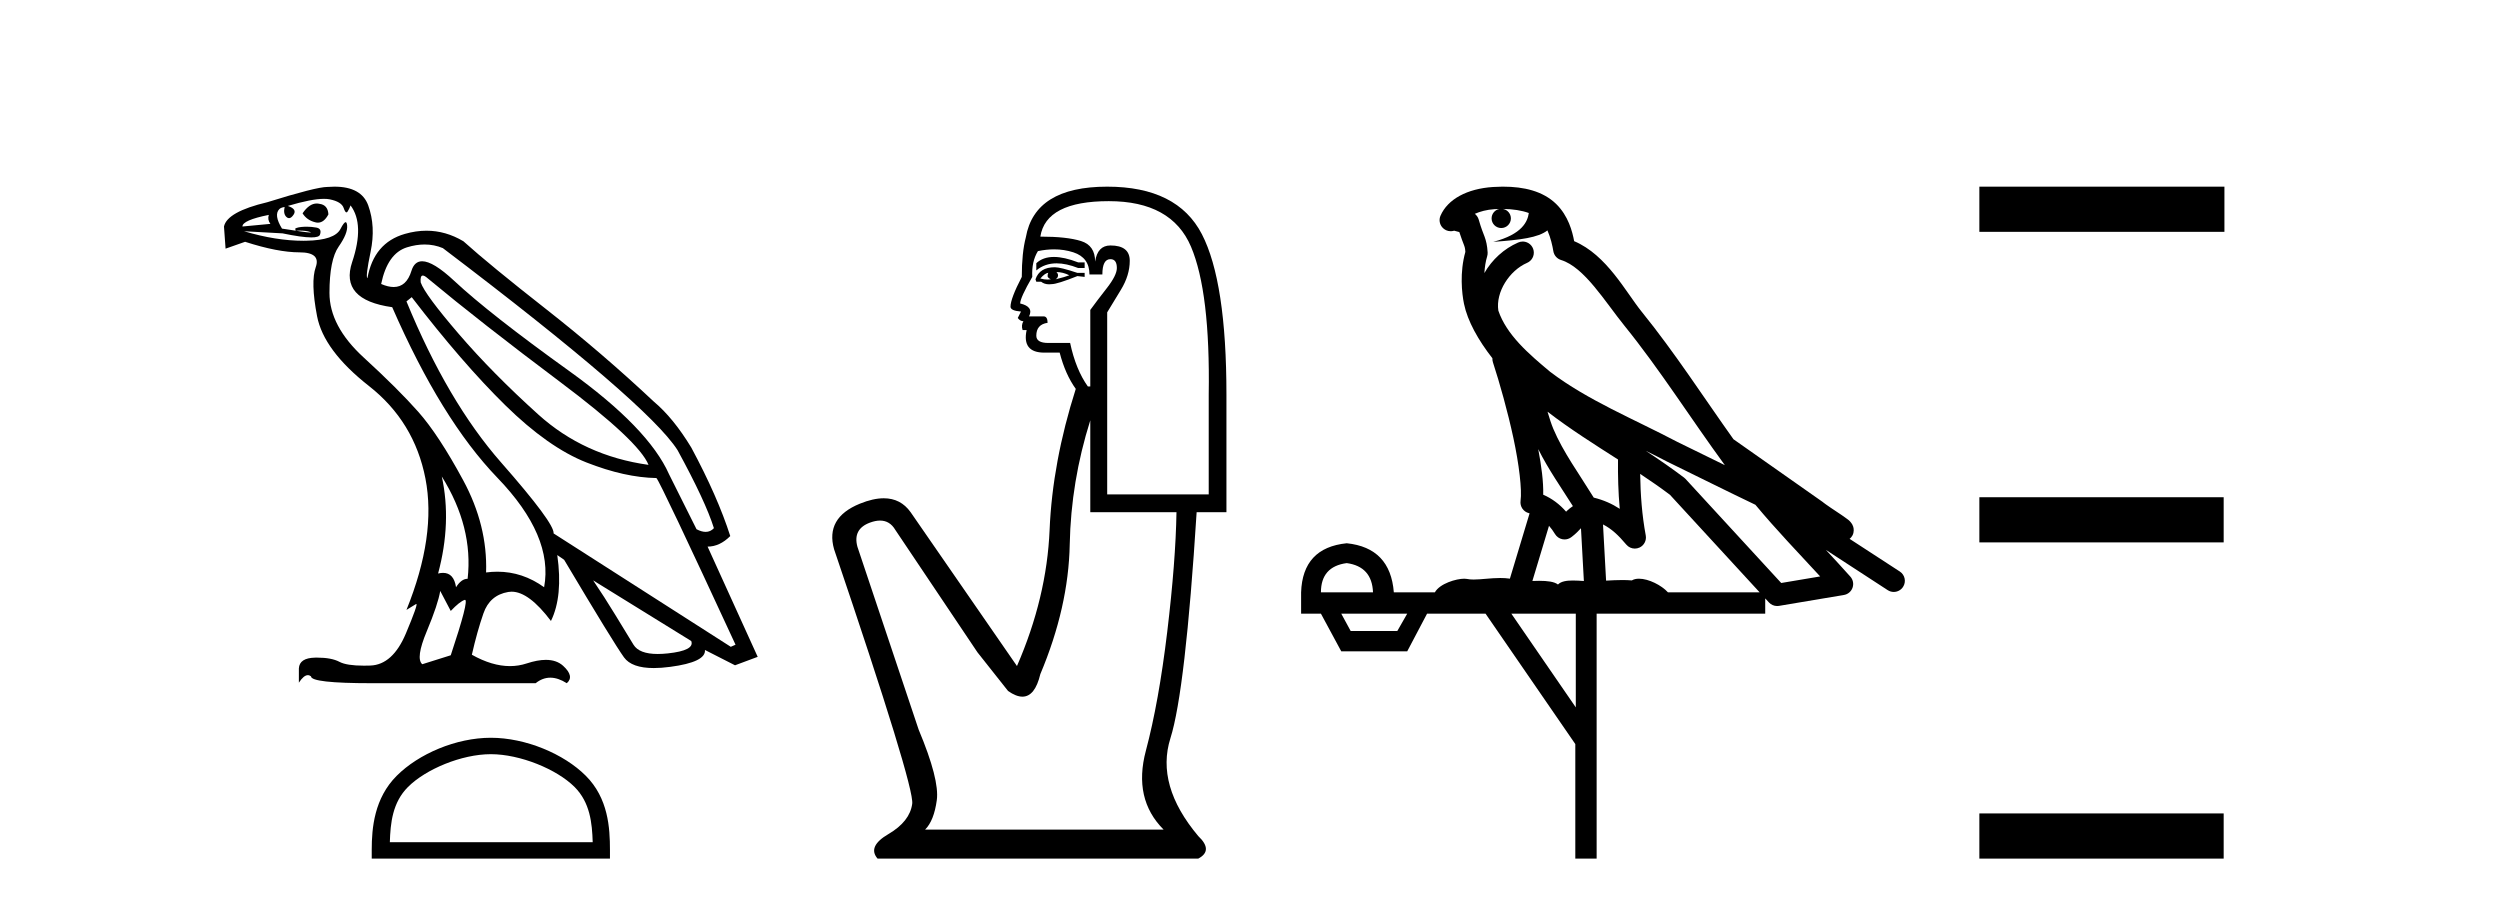
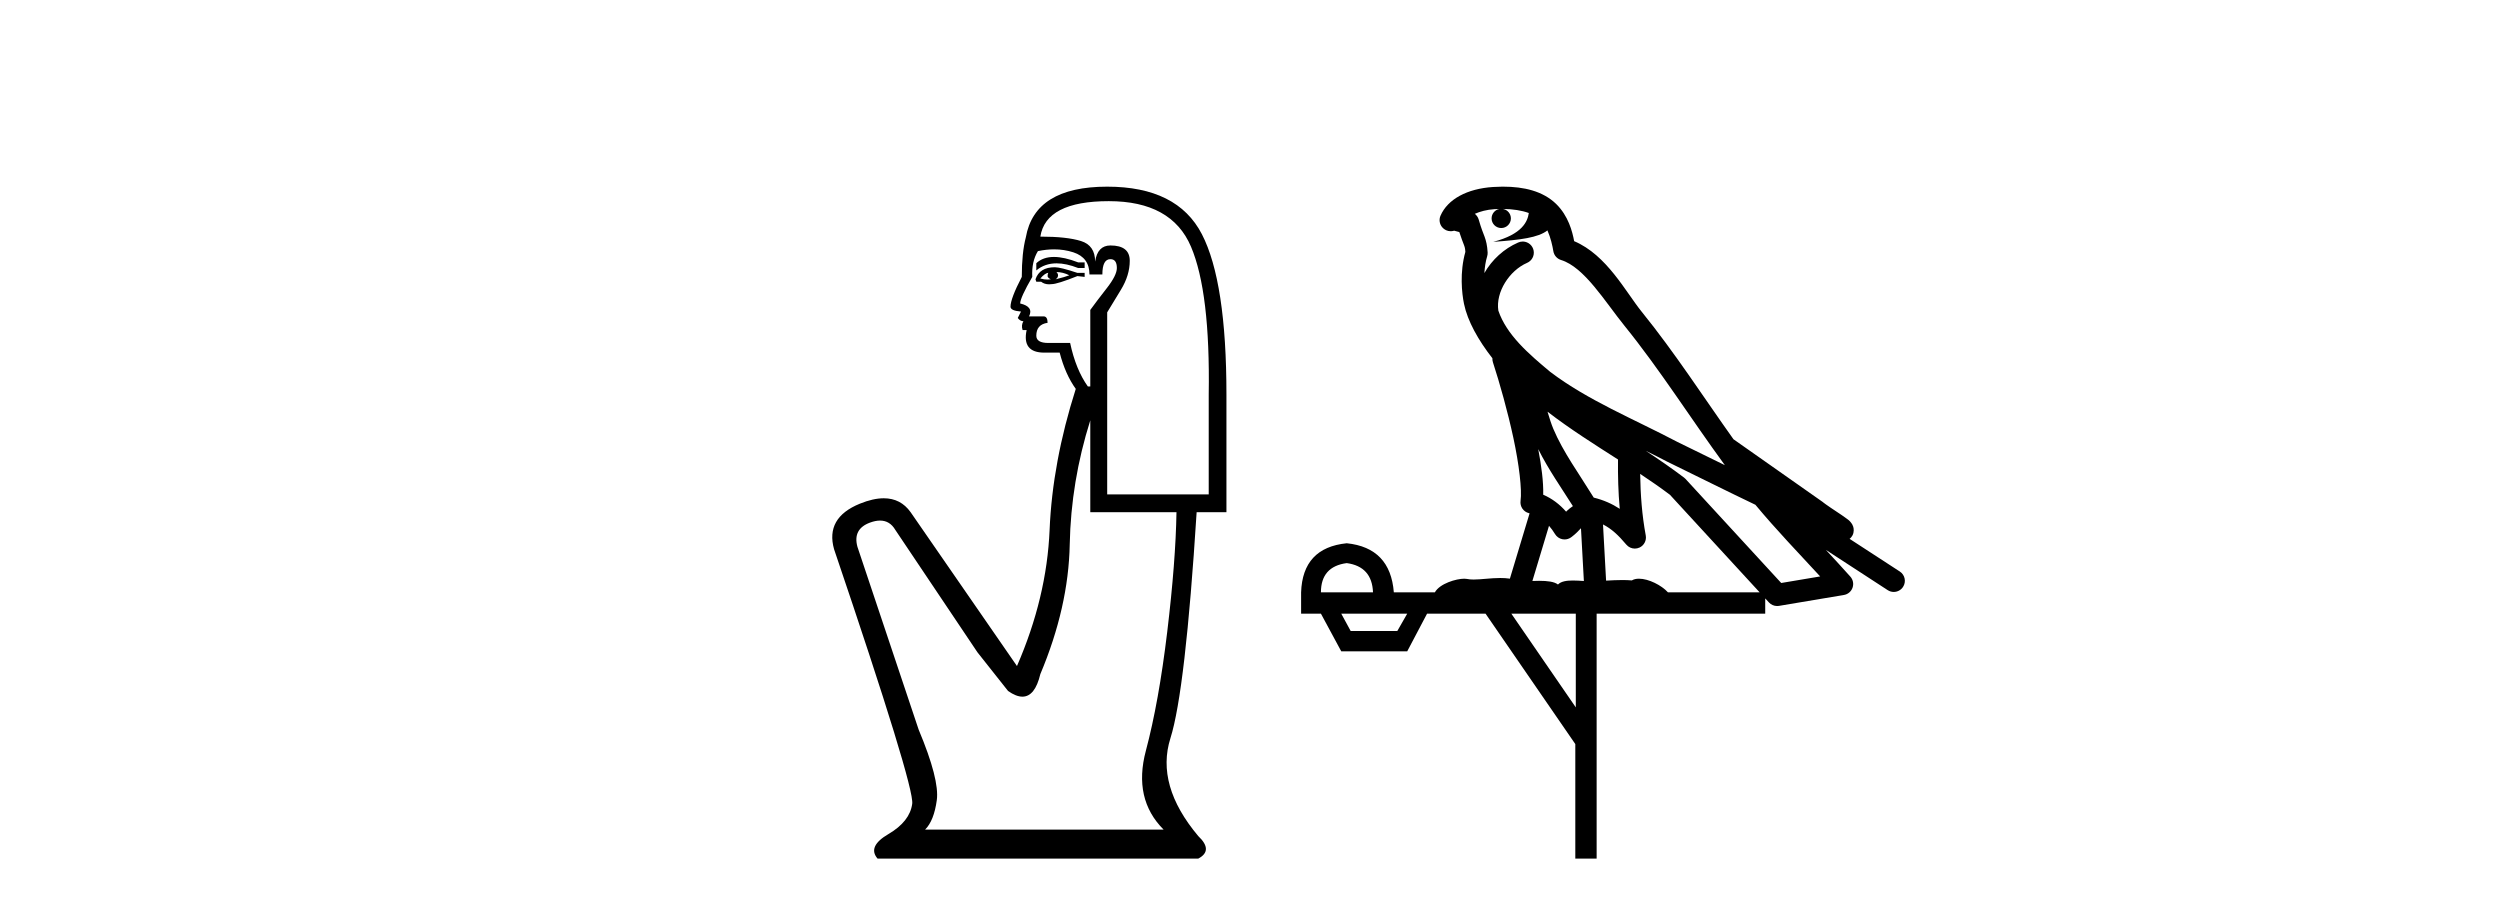
<svg xmlns="http://www.w3.org/2000/svg" width="113.0" height="41.0">
-   <path d="M 14.315 9.198 Q 13.979 9.198 13.676 9.642 Q 13.867 9.952 14.248 10.047 Q 14.31 10.064 14.369 10.064 Q 14.647 10.064 14.844 9.69 Q 14.82 9.261 14.439 9.213 Q 14.376 9.198 14.315 9.198 ZM 12.15 9.713 Q 12.079 9.928 12.222 10.119 L 10.958 10.238 Q 10.958 9.952 12.15 9.713 ZM 19.111 12.455 Q 19.189 12.455 19.325 12.574 Q 21.733 14.576 25.309 17.258 Q 28.884 19.94 29.313 21.012 Q 26.405 20.607 24.331 18.736 Q 22.257 16.865 20.732 15.089 Q 19.206 13.313 19.016 12.765 Q 18.986 12.455 19.111 12.455 ZM 19.192 11.051 Q 19.625 11.051 20.017 11.215 Q 29.289 18.247 30.624 20.345 Q 31.888 22.657 32.269 23.873 Q 32.114 24.041 31.896 24.041 Q 31.712 24.041 31.483 23.921 L 30.243 21.441 Q 29.313 19.344 25.726 16.769 Q 22.138 14.195 20.529 12.693 Q 19.582 11.809 19.081 11.809 Q 18.731 11.809 18.598 12.24 Q 18.374 12.973 17.794 12.973 Q 17.544 12.973 17.228 12.836 Q 17.514 11.454 18.396 11.179 Q 18.81 11.051 19.192 11.051 ZM 19.969 21.537 L 19.969 21.537 Q 21.399 23.825 21.137 26.161 Q 20.851 26.161 20.613 26.543 Q 20.514 25.894 20.027 25.894 Q 19.923 25.894 19.802 25.923 Q 20.422 23.611 19.969 21.537 ZM 14.643 8.988 Q 14.791 8.988 14.904 9.01 Q 15.44 9.118 15.535 9.404 Q 15.601 9.6 15.66 9.6 Q 15.688 9.6 15.714 9.558 Q 15.797 9.427 15.845 9.284 Q 16.489 10.143 15.917 11.847 Q 15.345 13.551 17.728 13.885 Q 19.945 18.962 22.484 21.596 Q 25.023 24.23 24.594 26.543 Q 23.618 25.841 22.484 25.841 Q 22.231 25.841 21.971 25.875 Q 22.043 23.754 20.934 21.704 Q 19.826 19.654 18.908 18.617 Q 17.991 17.58 16.441 16.161 Q 14.892 14.743 14.892 13.241 Q 14.892 11.74 15.309 11.144 Q 15.726 10.548 15.69 10.19 Q 15.676 10.043 15.623 10.043 Q 15.547 10.043 15.392 10.345 Q 15.13 10.858 13.843 10.881 Q 13.778 10.883 13.713 10.883 Q 12.479 10.883 11.03 10.452 L 11.03 10.452 L 12.77 10.548 Q 13.647 10.731 14.071 10.731 Q 14.42 10.731 14.463 10.607 Q 14.558 10.333 14.296 10.286 Q 14.086 10.247 13.861 10.247 Q 13.805 10.247 13.747 10.25 Q 13.461 10.262 13.342 10.333 L 13.366 10.429 Q 13.461 10.423 13.547 10.423 Q 13.845 10.423 14.022 10.488 Q 14.08 10.51 14.023 10.51 Q 13.859 10.51 12.746 10.333 Q 12.365 9.713 12.627 9.451 Q 12.699 9.38 12.865 9.356 L 12.865 9.356 Q 12.794 9.666 12.949 9.809 Q 13.005 9.861 13.063 9.861 Q 13.165 9.861 13.271 9.702 Q 13.438 9.451 13.009 9.308 Q 14.083 8.988 14.643 8.988 ZM 18.61 13.432 Q 20.899 16.412 22.841 18.319 Q 24.784 20.226 26.512 20.905 Q 28.241 21.584 29.671 21.608 Q 29.862 21.823 33.246 29.141 L 33.032 29.236 L 25.023 24.111 Q 25.07 23.658 22.651 20.905 Q 20.231 18.152 18.372 13.623 L 18.61 13.432 ZM 26.81 26.233 L 31.244 28.974 Q 31.411 29.403 30.183 29.534 Q 29.938 29.56 29.729 29.56 Q 28.891 29.56 28.634 29.141 Q 28.312 28.617 27.812 27.794 Q 27.311 26.972 26.81 26.233 ZM 19.898 26.71 L 20.374 27.615 Q 20.78 27.186 21.006 27.115 Q 21.012 27.113 21.017 27.113 Q 21.209 27.113 20.374 29.618 L 19.087 30.023 Q 18.777 29.761 19.29 28.533 Q 19.802 27.305 19.898 26.71 ZM 15.116 8.437 Q 14.963 8.437 14.796 8.45 Q 14.296 8.45 12.079 9.141 Q 10.267 9.57 10.124 10.238 L 10.196 11.239 L 11.078 10.929 Q 12.556 11.406 13.533 11.406 Q 14.51 11.406 14.272 12.073 Q 14.034 12.741 14.331 14.29 Q 14.629 15.84 16.679 17.449 Q 18.729 19.058 19.23 21.632 Q 19.731 24.207 18.372 27.568 L 18.801 27.305 Q 18.81 27.299 18.816 27.299 Q 18.906 27.299 18.348 28.628 Q 17.752 30.047 16.739 30.083 Q 16.587 30.088 16.449 30.088 Q 15.669 30.088 15.345 29.916 Q 14.984 29.724 14.326 29.724 Q 14.288 29.724 14.248 29.725 Q 13.533 29.737 13.509 30.214 L 13.509 30.857 Q 13.73 30.517 13.915 30.517 Q 13.989 30.517 14.057 30.571 Q 14.057 30.881 16.799 30.881 L 24.212 30.881 Q 24.522 30.631 24.874 30.631 Q 25.225 30.631 25.619 30.881 Q 25.976 30.571 25.452 30.094 Q 25.156 29.826 24.672 29.826 Q 24.296 29.826 23.807 29.987 Q 23.441 30.108 23.05 30.108 Q 22.243 30.108 21.328 29.594 Q 21.566 28.545 21.852 27.723 Q 22.138 26.9 22.973 26.757 Q 23.047 26.744 23.124 26.744 Q 23.905 26.744 24.903 28.068 Q 25.452 26.948 25.189 25.089 L 25.189 25.089 L 25.499 25.303 Q 27.74 29.069 28.205 29.713 Q 28.554 30.196 29.552 30.196 Q 29.885 30.196 30.291 30.142 Q 31.912 29.928 31.864 29.379 L 31.864 29.379 L 33.223 30.071 L 34.248 29.689 L 31.983 24.707 Q 32.531 24.707 33.008 24.23 Q 32.436 22.443 31.244 20.226 Q 30.434 18.891 29.552 18.152 Q 27.216 15.959 24.677 13.968 Q 22.138 11.978 20.946 10.905 Q 20.146 10.428 19.276 10.428 Q 18.799 10.428 18.3 10.572 Q 16.894 10.977 16.608 12.574 Q 16.513 12.526 16.751 11.382 Q 16.989 10.238 16.644 9.284 Q 16.336 8.437 15.116 8.437 Z" style="fill:#000000;stroke:none" />
-   <path d="M 22.186 34.089 C 23.51 34.089 25.168 34.769 25.97 35.571 C 26.672 36.273 26.764 37.203 26.79 38.068 L 17.621 38.068 C 17.647 37.203 17.739 36.273 18.441 35.571 C 19.243 34.769 20.862 34.089 22.186 34.089 ZM 22.186 33.347 C 20.615 33.347 18.924 34.073 17.933 35.064 C 16.917 36.08 16.802 37.418 16.802 38.419 L 16.802 38.809 L 27.57 38.809 L 27.57 38.419 C 27.57 37.418 27.494 36.08 26.477 35.064 C 25.487 34.073 23.757 33.347 22.186 33.347 Z" style="fill:#000000;stroke:none" />
  <path d="M 47.638 11.614 Q 47.142 11.614 46.841 11.897 L 46.841 12.224 Q 47.222 11.903 47.759 11.903 Q 48.196 11.903 48.734 12.115 L 49.026 12.115 L 49.026 11.86 L 48.734 11.86 Q 48.101 11.614 47.638 11.614 ZM 47.751 12.297 Q 48.042 12.297 48.334 12.443 Q 48.152 12.516 47.715 12.625 Q 47.824 12.552 47.824 12.443 Q 47.824 12.37 47.751 12.297 ZM 47.387 12.334 Q 47.351 12.37 47.351 12.479 Q 47.351 12.552 47.496 12.625 Q 47.423 12.637 47.346 12.637 Q 47.193 12.637 47.023 12.588 Q 47.241 12.334 47.387 12.334 ZM 47.678 12.079 Q 46.986 12.079 46.804 12.625 L 46.841 12.734 L 47.059 12.734 Q 47.205 12.851 47.42 12.851 Q 47.474 12.851 47.533 12.843 Q 47.788 12.843 48.698 12.479 L 49.026 12.516 L 49.026 12.334 L 48.698 12.334 Q 47.933 12.079 47.678 12.079 ZM 47.646 11.271 Q 48.104 11.271 48.516 11.405 Q 49.244 11.642 49.244 12.406 L 49.827 12.406 Q 49.827 11.714 50.191 11.714 Q 50.482 11.714 50.482 12.115 Q 50.482 12.443 50.027 13.025 Q 49.572 13.608 49.281 14.009 L 49.281 17.468 L 49.171 17.468 Q 48.625 16.704 48.37 15.502 L 47.387 15.502 Q 46.841 15.502 46.841 15.174 Q 46.841 14.664 47.351 14.591 Q 47.351 14.3 47.168 14.3 L 46.513 14.3 Q 46.731 13.863 46.112 13.717 Q 46.112 13.462 46.659 12.516 Q 46.622 11.824 46.914 11.35 Q 47.294 11.271 47.646 11.271 ZM 50.118 9.092 Q 52.959 9.092 53.833 11.15 Q 54.707 13.208 54.634 17.833 L 54.634 22.348 L 50.045 22.348 L 50.045 14.118 Q 50.264 13.754 50.665 13.098 Q 51.065 12.443 51.065 11.787 Q 51.065 11.095 50.191 11.095 Q 49.608 11.095 49.499 11.824 Q 49.499 11.095 48.862 10.895 Q 48.225 10.695 47.023 10.695 Q 47.278 9.092 50.118 9.092 ZM 49.281 18.998 L 49.281 23.15 L 53.177 23.15 Q 53.141 25.371 52.759 28.558 Q 52.376 31.744 51.794 33.929 Q 51.211 36.114 52.595 37.498 L 41.815 37.498 Q 42.216 37.098 42.343 36.169 Q 42.471 35.24 41.524 32.982 L 38.756 24.716 Q 38.537 23.914 39.32 23.623 Q 39.571 23.53 39.779 23.53 Q 40.22 23.53 40.468 23.951 L 44.182 29.486 L 45.566 31.234 Q 45.93 31.489 46.213 31.489 Q 46.78 31.489 47.023 30.47 Q 48.297 27.447 48.352 24.606 Q 48.407 21.766 49.281 18.998 ZM 50.045 8.437 Q 46.768 8.437 46.367 10.731 Q 46.185 11.423 46.185 12.516 Q 45.675 13.499 45.675 13.863 Q 45.675 14.045 46.149 14.082 L 46.003 14.373 Q 46.112 14.519 46.258 14.519 Q 46.149 14.701 46.222 14.919 L 46.404 14.919 Q 46.185 15.939 47.205 15.939 L 47.897 15.939 Q 48.152 16.922 48.625 17.578 Q 47.569 20.892 47.442 23.951 Q 47.314 27.01 45.967 30.105 L 41.159 23.15 Q 40.711 22.522 39.946 22.522 Q 39.467 22.522 38.865 22.767 Q 37.299 23.405 37.7 24.825 Q 41.342 35.568 41.232 36.333 Q 41.123 37.134 40.158 37.699 Q 39.193 38.263 39.666 38.809 L 54.161 38.809 Q 54.853 38.445 54.161 37.79 Q 52.231 35.495 52.904 33.365 Q 53.578 31.234 54.088 23.15 L 55.435 23.15 L 55.435 17.833 Q 55.435 12.734 54.325 10.585 Q 53.214 8.437 50.045 8.437 Z" style="fill:#000000;stroke:none" />
  <path d="M 67.934 9.444 C 68.387 9.448 68.786 9.513 69.102 9.628 C 69.049 10.005 68.817 10.588 67.494 10.932 C 68.725 10.843 69.529 10.742 69.944 10.414 C 70.094 10.752 70.176 11.134 70.211 11.353 C 70.242 11.541 70.377 11.696 70.559 11.752 C 71.613 12.075 72.54 13.629 73.429 14.728 C 75.031 16.707 76.417 18.912 77.964 21.026 C 77.25 20.676 76.537 20.326 75.82 19.976 C 73.826 18.928 71.78 18.102 70.072 16.81 C 69.079 15.983 68.095 15.129 67.725 14.04 C 67.598 13.201 68.226 12.229 69.021 11.883 C 69.237 11.792 69.362 11.563 69.321 11.332 C 69.28 11.1 69.083 10.928 68.849 10.918 C 68.841 10.918 68.834 10.918 68.827 10.918 C 68.755 10.918 68.684 10.933 68.619 10.963 C 67.983 11.24 67.439 11.735 67.094 12.342 C 67.11 12.085 67.147 11.822 67.22 11.585 C 67.237 11.529 67.244 11.47 67.241 11.411 C 67.224 11.099 67.171 10.882 67.103 10.698 C 67.034 10.514 66.96 10.35 66.837 9.924 C 66.807 9.821 66.745 9.73 66.661 9.665 C 66.897 9.561 67.193 9.477 67.55 9.454 C 67.622 9.449 67.691 9.449 67.761 9.447 L 67.761 9.447 C 67.566 9.49 67.42 9.664 67.42 9.872 C 67.42 10.112 67.615 10.307 67.856 10.307 C 68.097 10.307 68.292 10.112 68.292 9.872 C 68.292 9.658 68.137 9.481 67.934 9.444 ZM 69.948 18.609 C 70.969 19.396 72.062 20.083 73.134 20.769 C 73.126 21.509 73.144 22.253 73.213 22.999 C 72.864 22.771 72.48 22.6 72.037 22.492 C 71.377 21.42 70.652 20.432 70.21 19.384 C 70.119 19.167 70.032 18.896 69.948 18.609 ZM 69.528 20.299 C 69.989 21.223 70.576 22.054 71.095 22.877 C 70.995 22.944 70.906 23.014 70.834 23.082 C 70.815 23.099 70.805 23.111 70.788 23.128 C 70.503 22.8 70.155 22.534 69.753 22.361 C 69.768 21.773 69.673 21.065 69.528 20.299 ZM 74.389 20.376 L 74.389 20.376 C 74.718 20.539 75.046 20.703 75.367 20.872 C 75.371 20.874 75.376 20.876 75.38 20.878 C 76.697 21.52 78.012 22.18 79.344 22.816 C 80.283 23.947 81.296 24.996 82.271 26.055 C 81.684 26.154 81.098 26.252 80.511 26.351 C 79.069 24.783 77.628 23.216 76.186 21.648 C 76.166 21.626 76.144 21.606 76.12 21.588 C 75.557 21.162 74.975 20.763 74.389 20.376 ZM 70.015 23.766 C 70.113 23.877 70.204 24.001 70.288 24.141 C 70.361 24.261 70.48 24.345 70.618 24.373 C 70.651 24.38 70.685 24.383 70.718 24.383 C 70.823 24.383 70.926 24.35 71.012 24.288 C 71.223 24.135 71.351 23.989 71.46 23.876 L 71.591 26.261 C 71.422 26.25 71.251 26.239 71.091 26.239 C 70.81 26.239 70.562 26.275 70.42 26.42 C 70.251 26.29 69.947 26.253 69.569 26.253 C 69.472 26.253 69.37 26.256 69.264 26.26 L 70.015 23.766 ZM 60.872 25.452 C 61.634 25.556 62.03 25.997 62.06 26.774 L 59.706 26.774 C 59.706 25.997 60.095 25.556 60.872 25.452 ZM 74.136 21.42 L 74.136 21.42 C 74.598 21.727 75.05 22.039 75.482 22.365 C 76.834 23.835 78.185 25.304 79.536 26.774 L 75.392 26.774 C 75.103 26.454 74.517 26.157 74.082 26.157 C 73.959 26.157 73.848 26.181 73.759 26.235 C 73.621 26.223 73.476 26.218 73.327 26.218 C 73.092 26.218 72.845 26.23 72.595 26.245 L 72.456 23.705 L 72.456 23.705 C 72.835 23.898 73.143 24.18 73.511 24.618 C 73.609 24.734 73.75 24.796 73.895 24.796 C 73.967 24.796 74.04 24.78 74.109 24.748 C 74.315 24.651 74.429 24.427 74.388 24.203 C 74.218 23.286 74.149 22.359 74.136 21.42 ZM 63.606 27.738 L 63.158 28.522 L 61.051 28.522 L 60.625 27.738 ZM 71.226 27.738 L 71.226 31.974 L 68.313 27.738 ZM 67.946 8.437 C 67.93 8.437 67.914 8.437 67.897 8.437 C 67.761 8.438 67.624 8.443 67.486 8.452 L 67.486 8.452 C 66.315 8.528 65.436 9.003 65.111 9.749 C 65.035 9.923 65.064 10.125 65.186 10.271 C 65.283 10.387 65.424 10.451 65.571 10.451 C 65.609 10.451 65.648 10.447 65.686 10.438 C 65.716 10.431 65.722 10.427 65.728 10.427 C 65.734 10.427 65.74 10.432 65.778 10.441 C 65.815 10.449 65.877 10.467 65.961 10.489 C 66.052 10.772 66.122 10.942 66.162 11.049 C 66.208 11.17 66.222 11.213 66.234 11.386 C 65.973 12.318 66.075 13.254 66.172 13.729 C 66.333 14.516 66.82 15.378 67.457 16.194 C 67.454 16.255 67.46 16.316 67.48 16.375 C 67.788 17.319 68.148 18.6 68.405 19.795 C 68.662 20.99 68.799 22.136 68.729 22.638 C 68.694 22.892 68.856 23.132 69.105 23.194 C 69.116 23.197 69.126 23.201 69.137 23.203 L 68.247 26.155 C 68.103 26.133 67.956 26.126 67.81 26.126 C 67.378 26.126 66.951 26.195 66.608 26.195 C 66.495 26.195 66.391 26.187 66.299 26.167 C 66.268 26.16 66.229 26.157 66.184 26.157 C 65.826 26.157 65.076 26.375 64.856 26.774 L 63.001 26.774 C 62.896 25.429 62.187 24.69 60.872 24.555 C 59.542 24.69 58.855 25.429 58.81 26.774 L 58.81 27.738 L 59.706 27.738 L 60.625 29.441 L 63.606 29.441 L 64.503 27.738 L 67.147 27.738 L 71.204 33.632 L 71.204 38.809 L 72.168 38.809 L 72.168 27.738 L 79.788 27.738 L 79.788 27.048 C 79.844 27.109 79.9 27.17 79.956 27.23 C 80.052 27.335 80.186 27.392 80.325 27.392 C 80.353 27.392 80.381 27.39 80.408 27.386 C 81.387 27.221 82.366 27.057 83.344 26.893 C 83.525 26.863 83.675 26.737 83.735 26.564 C 83.796 26.392 83.758 26.2 83.636 26.064 C 83.27 25.655 82.9 25.253 82.529 24.854 L 82.529 24.854 L 85.324 26.674 C 85.408 26.729 85.503 26.756 85.597 26.756 C 85.761 26.756 85.922 26.675 86.018 26.527 C 86.17 26.295 86.104 25.984 85.872 25.833 L 83.602 24.356 C 83.65 24.317 83.697 24.268 83.731 24.202 C 83.813 24.047 83.791 23.886 83.764 23.803 C 83.737 23.72 83.707 23.679 83.684 23.647 C 83.59 23.519 83.542 23.498 83.475 23.446 C 83.409 23.395 83.335 23.343 83.254 23.288 C 83.093 23.178 82.907 23.056 82.747 22.949 C 82.587 22.842 82.436 22.73 82.432 22.726 C 82.416 22.711 82.399 22.698 82.382 22.686 C 81.044 21.745 79.706 20.805 78.369 19.865 C 78.364 19.862 78.359 19.86 78.355 19.857 C 76.996 17.95 75.71 15.95 74.209 14.096 C 73.479 13.194 72.627 11.524 71.152 10.901 C 71.07 10.459 70.887 9.754 70.336 9.217 C 69.74 8.638 68.878 8.437 67.946 8.437 Z" style="fill:#000000;stroke:none" />
-   <path d="M 89.467 8.437 L 89.467 10.479 L 100.544 10.479 L 100.544 8.437 ZM 89.467 22.475 L 89.467 24.516 L 100.51 24.516 L 100.51 22.475 ZM 89.467 36.767 L 89.467 38.809 L 100.51 38.809 L 100.51 36.767 Z" style="fill:#000000;stroke:none" />
</svg>